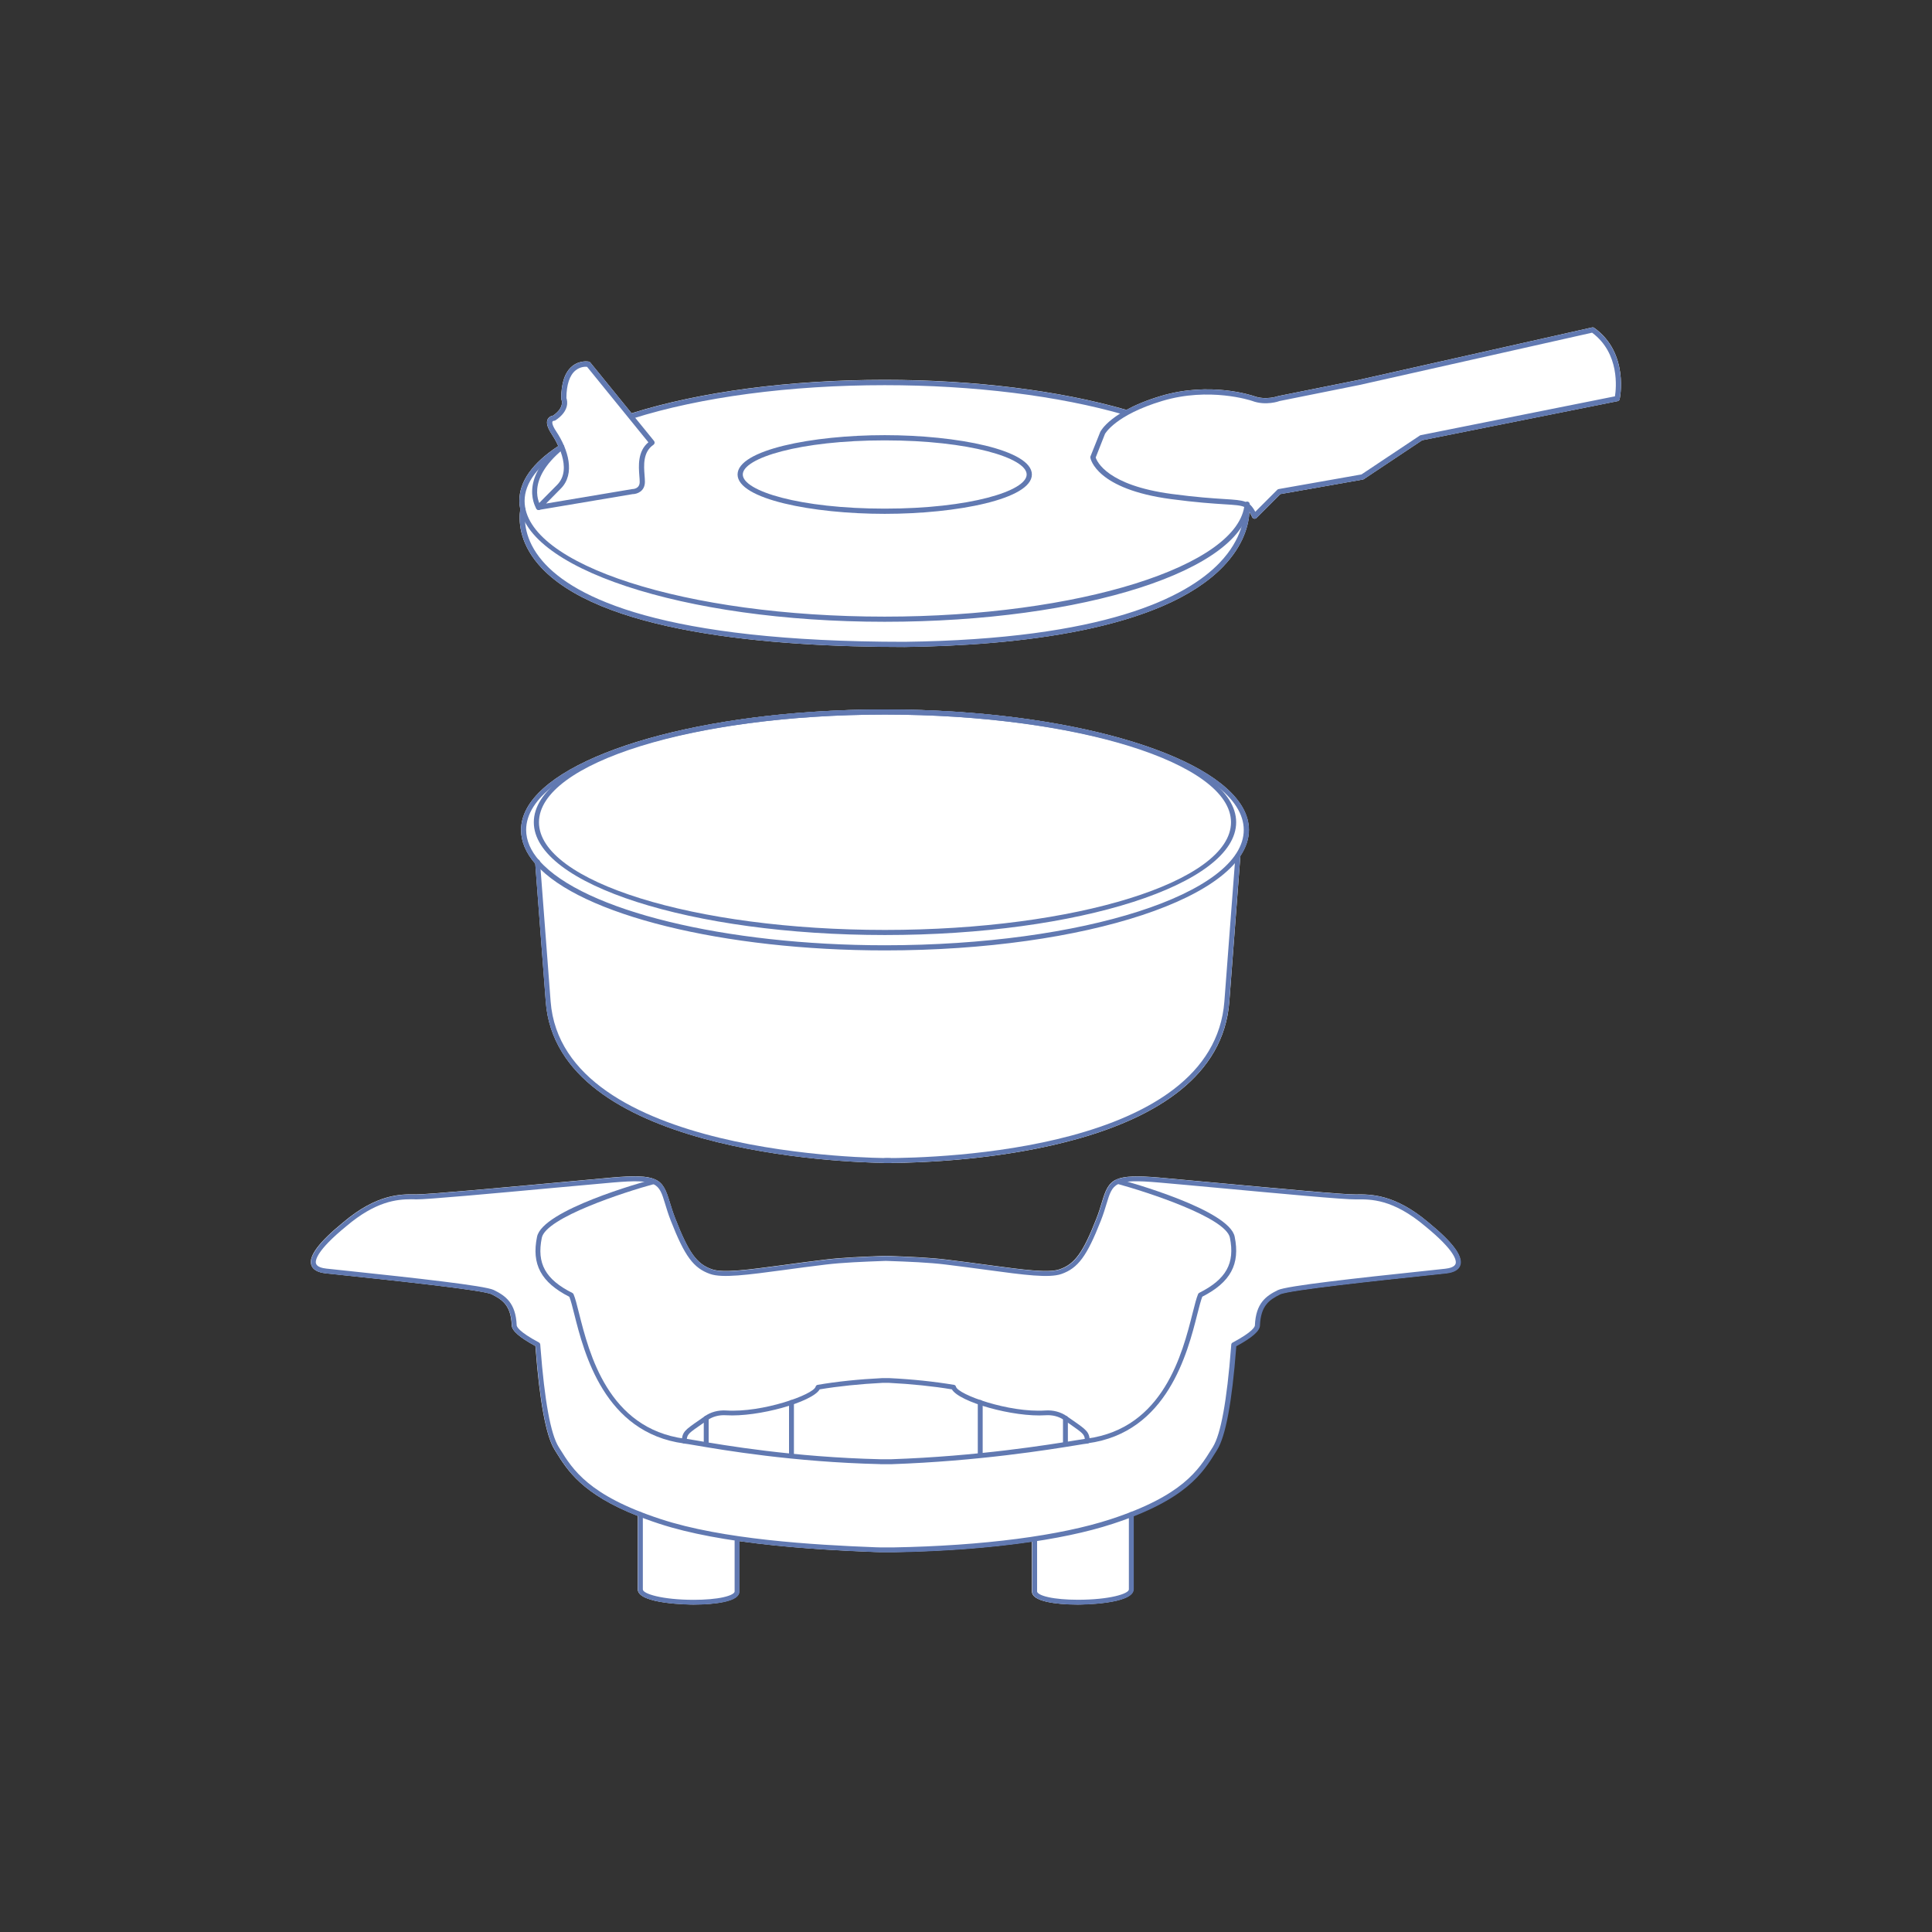
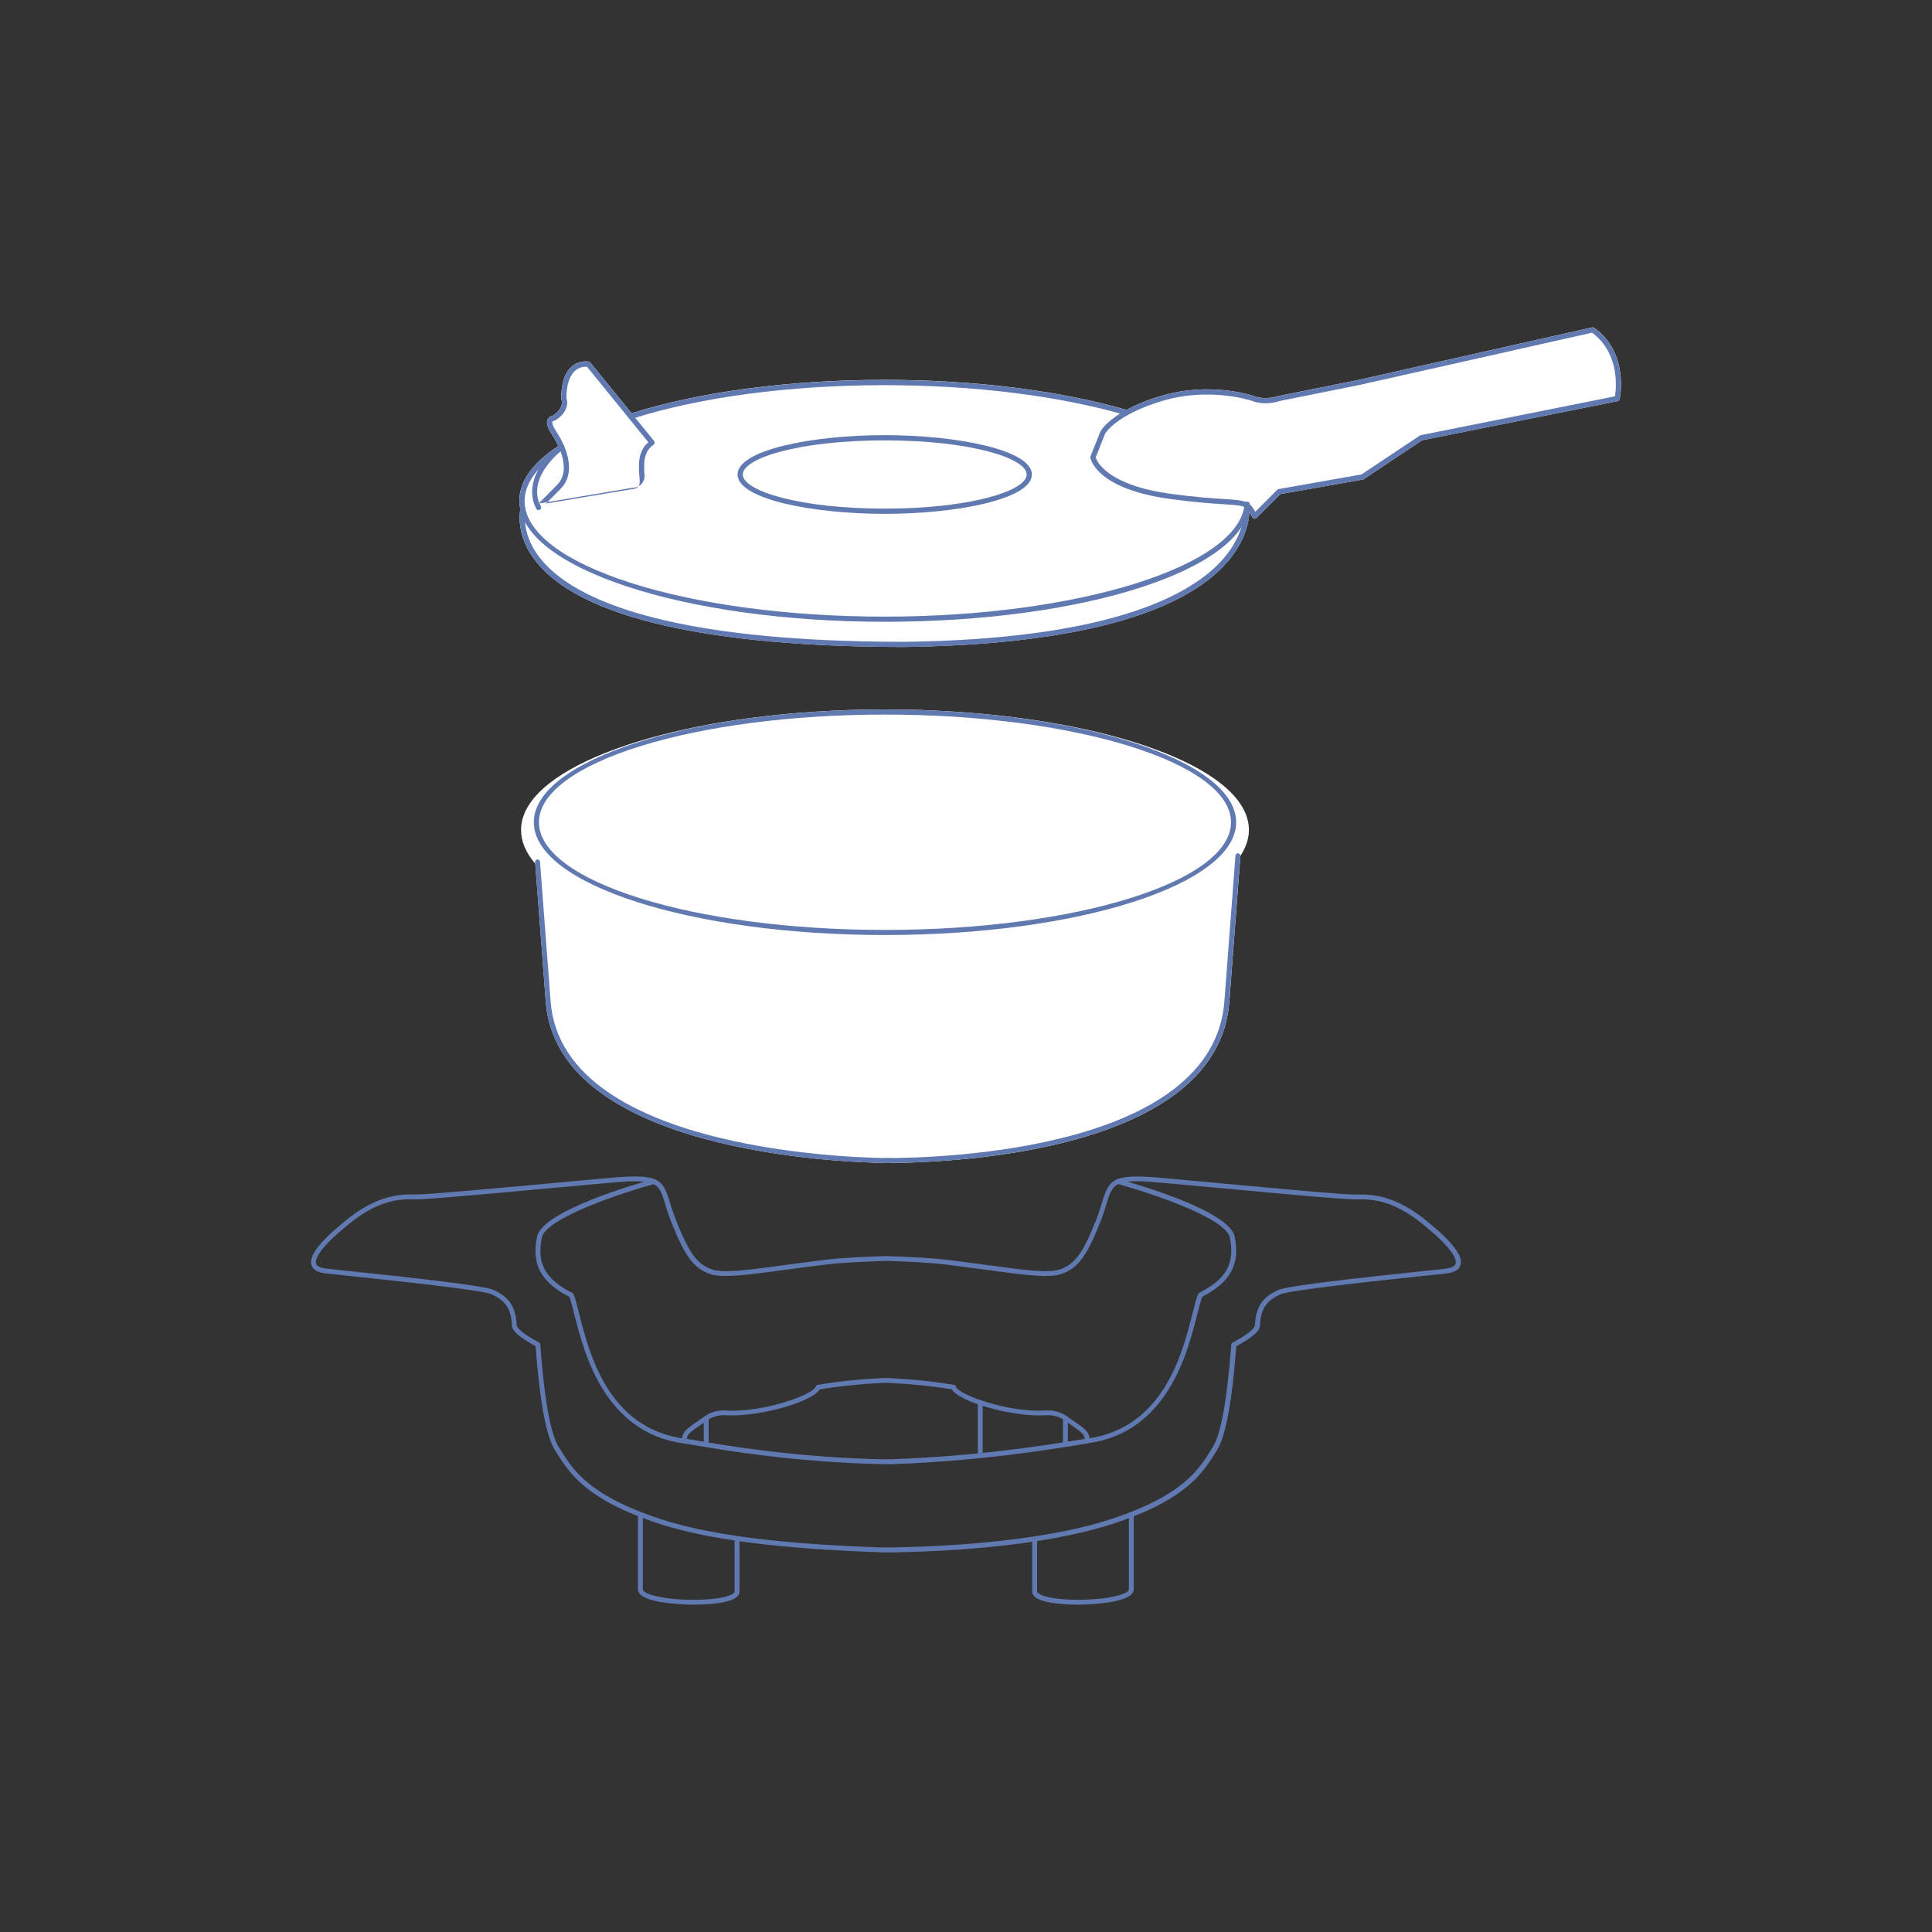
<svg xmlns="http://www.w3.org/2000/svg" version="1.1" id="Vrstva_1" x="0px" y="0px" viewBox="0 0 300 300" style="enable-background:new 0 0 300 300;" xml:space="preserve">
  <rect x="0" y="0" width="300" height="300" fill="#333333" stroke="none" />
  <style type="text/css">
	.st0{fill:#FFFFFF;}
	.st1{fill:#6179B1;}
</style>
  <g>
    <g>
-       <path class="st0" d="M221.8,189.82c-5.26-4.45-9.03-4.38-11.3-4.35c-1.61,0.05-12.48-0.97-21.22-1.77    c-3.51-0.32-6.8-0.63-9.28-0.85c-3.47-0.3-5.4-0.24-6.6,0.28c-0.01,0.01-0.02,0.01-0.03,0.01c-1.28,0.58-1.72,1.7-2.27,3.54    c-0.23,0.75-0.48,1.6-0.87,2.58c-2.06,5.24-3.33,7-5.65,7.82c-1.74,0.62-5.51,0.11-11.22-0.66c-1.91-0.26-4.05-0.54-6.4-0.83    c-2.61-0.32-5.8-0.45-9.39-0.58c-0.01,0-0.02,0-0.03,0c-3.6,0.13-6.78,0.26-9.4,0.58c-2.35,0.28-4.48,0.57-6.4,0.83    c-5.71,0.77-9.49,1.28-11.23,0.66c-2.32-0.82-3.59-2.57-5.64-7.82c-0.39-0.99-0.65-1.84-0.88-2.59c-0.56-1.84-0.99-2.97-2.28-3.54    c-0.01-0.01-0.02-0.01-0.03-0.01c-1.2-0.53-3.13-0.58-6.6-0.28c-2.48,0.22-5.77,0.52-9.28,0.85c-8.6,0.79-19.26,1.77-21.17,1.77    c-0.03,0-0.06,0-0.09,0c-2.24-0.04-6.01-0.1-11.26,4.35c-3.74,3.06-5.36,5.21-4.95,6.59c0.22,0.74,0.98,1.18,2.26,1.32    c0.83,0.09,2,0.22,3.4,0.36c6.82,0.72,21,2.22,22.33,2.88c1.7,0.85,3.02,1.74,3.14,4.84c0.04,0.84,1.2,1.86,3.68,3.21l0.02,0.31    c0.64,8.35,1.63,13.65,2.93,15.74l0.18,0.3c1.85,2.99,4.12,6.62,12.76,10.03v11.4c0,2.33,8.31,2.36,8.66,2.36    c1.84,0,3.53-0.15,4.74-0.42c1.58-0.35,2.35-0.88,2.35-1.63v-7.8c7.31,1.04,15.05,1.46,21.12,1.69l0.75,0.02h2.09    c7.91-0.14,15.21-0.71,21.49-1.65v7.74c0,0.75,0.77,1.28,2.35,1.63c1.22,0.27,2.9,0.42,4.74,0.42c0.35,0,8.66-0.03,8.66-2.36    v-11.4c8.64-3.41,10.91-7.05,12.76-10.04l0.18-0.3c1.3-2.09,2.29-7.39,2.93-15.74l0.02-0.31c2.48-1.34,3.65-2.36,3.68-3.21    c0.12-3.09,1.43-3.99,3.14-4.84c1.33-0.66,15.54-2.16,22.37-2.89c1.38-0.15,2.54-0.27,3.37-0.36c1.28-0.14,2.04-0.58,2.26-1.32    C227.16,195.03,225.54,192.88,221.8,189.82z" />
      <g>
        <path class="st1" d="M136.69,241.03l-0.75-0.02c-9.79-0.37-23.91-1.23-33.59-4.41c-11.41-3.74-13.98-7.89-16.05-11.22l-0.18-0.3     c-1.3-2.09-2.29-7.39-2.93-15.74l-0.02-0.31c-2.48-1.35-3.65-2.36-3.68-3.21c-0.12-3.09-1.43-3.99-3.14-4.84     c-1.33-0.66-15.51-2.16-22.33-2.88c-1.4-0.15-2.57-0.27-3.4-0.36c-1.28-0.14-2.05-0.59-2.26-1.32c-0.41-1.38,1.21-3.53,4.95-6.59     c5.25-4.45,9.02-4.39,11.26-4.35c0.03,0,0.06,0,0.09,0c1.91,0,12.57-0.98,21.17-1.77c3.51-0.32,6.8-0.63,9.28-0.85     c7.25-0.62,7.82,0.28,8.91,3.84c0.23,0.75,0.49,1.6,0.88,2.59c2.05,5.24,3.32,7,5.64,7.82c1.74,0.62,5.51,0.11,11.23-0.66     c1.91-0.26,4.05-0.54,6.4-0.83c2.61-0.32,5.8-0.45,9.4-0.58c0.01,0,0.02,0,0.03,0c3.59,0.13,6.78,0.26,9.39,0.58     c2.35,0.28,4.48,0.57,6.4,0.83c5.71,0.77,9.48,1.28,11.22,0.66c2.32-0.82,3.59-2.57,5.65-7.82c0.39-0.98,0.64-1.83,0.87-2.58     c1.08-3.57,1.66-4.46,8.91-3.84c2.48,0.22,5.77,0.52,9.28,0.85c8.74,0.81,19.61,1.82,21.22,1.77c2.27-0.03,6.04-0.1,11.3,4.35     c3.74,3.06,5.36,5.21,4.95,6.59c-0.22,0.74-0.98,1.18-2.26,1.32c-0.82,0.09-1.98,0.21-3.37,0.36     c-6.83,0.72-21.04,2.23-22.37,2.89c-1.71,0.85-3.02,1.74-3.14,4.84c-0.04,0.85-1.21,1.87-3.68,3.21l-0.02,0.31     c-0.64,8.35-1.63,13.64-2.93,15.74l-0.18,0.3c-2.07,3.33-4.64,7.49-16.05,11.22c-7.94,2.61-20,4.18-33.96,4.43H136.69z      M63.87,186.22c-2.29,0-5.54,0.33-10.09,4.18c-4.67,3.82-4.85,5.33-4.71,5.8c0.15,0.52,0.97,0.72,1.62,0.79     c0.83,0.09,2,0.21,3.4,0.36c10.22,1.08,21.25,2.29,22.58,2.96c1.8,0.89,3.42,1.99,3.56,5.48c0.01,0.19,0.28,0.97,3.44,2.66     c0.11,0.06,0.21,0.19,0.22,0.32l0.04,0.52c0.63,8.23,1.58,13.41,2.82,15.39l0.19,0.3c2,3.23,4.49,7.25,15.64,10.9     c9.59,3.16,23.64,4.01,33.38,4.38l0.74,0.02h2.07c13.88-0.25,25.87-1.81,33.73-4.39c11.15-3.65,13.64-7.67,15.64-10.9l0.19-0.3     c1.24-1.99,2.18-7.17,2.82-15.39l0.04-0.52c0.01-0.13,0.09-0.24,0.2-0.3c3.19-1.7,3.46-2.48,3.47-2.67     c0.14-3.49,1.76-4.59,3.56-5.48c1.34-0.67,12.38-1.88,22.63-2.96c1.38-0.15,2.54-0.27,3.36-0.36c0.65-0.07,1.46-0.27,1.62-0.79     c0.14-0.47-0.04-1.98-4.71-5.8c-5.05-4.27-8.49-4.21-10.77-4.18c-1.7,0.05-12.12-0.93-21.34-1.78c-3.51-0.32-6.8-0.63-9.27-0.84     c-6.94-0.61-7.16,0.15-8.12,3.31c-0.23,0.76-0.49,1.63-0.89,2.64c-2.16,5.49-3.53,7.34-6.1,8.25c-1.91,0.67-5.76,0.16-11.58-0.63     c-1.91-0.26-4.04-0.54-6.39-0.83c-2.58-0.32-5.74-0.45-9.31-0.57c-3.57,0.13-6.74,0.26-9.32,0.57c-2.35,0.28-4.48,0.57-6.39,0.83     c-5.82,0.78-9.67,1.3-11.58,0.63c-2.58-0.91-3.94-2.76-6.09-8.25c-0.4-1.01-0.66-1.88-0.89-2.64c-0.96-3.16-1.19-3.91-8.12-3.31     c-2.48,0.22-5.77,0.52-9.27,0.84c-9.22,0.85-19.71,1.81-21.31,1.78C64.35,186.22,64.12,186.22,63.87,186.22z" />
        <path class="st1" d="M167.37,249.17c-1.84,0-3.53-0.15-4.74-0.42c-1.58-0.35-2.35-0.88-2.35-1.63v-7.85     c0-0.21,0.17-0.38,0.38-0.38c0.21,0,0.38,0.17,0.38,0.38v7.85c0,0.23,0.46,0.61,1.76,0.89c1.16,0.26,2.79,0.4,4.58,0.4     c4.9,0,7.91-0.93,7.91-1.61v-11.64c0-0.21,0.17-0.38,0.38-0.38c0.21,0,0.38,0.17,0.38,0.38v11.64     C176.03,249.14,167.72,249.17,167.37,249.17z" />
        <path class="st1" d="M168.85,224.14c-0.19,0-0.35-0.14-0.37-0.33c-0.03-0.21,0.12-0.4,0.32-0.43     c11.87-1.59,14.81-13.23,16.39-19.49c0.33-1.29,0.58-2.31,0.85-2.95c0.04-0.08,0.1-0.15,0.18-0.19c4.19-2.11,5.56-4.59,4.76-8.56     c-0.64-3.14-12.86-7.1-17.51-8.37c-0.2-0.05-0.32-0.26-0.26-0.46c0.05-0.2,0.26-0.32,0.46-0.27c1.76,0.48,17.2,4.78,18.05,8.94     c0.87,4.28-0.64,7.07-5.03,9.32c-0.23,0.6-0.47,1.54-0.77,2.71c-1.51,5.97-4.64,18.4-17.02,20.05     C168.88,224.14,168.86,224.14,168.85,224.14z" />
        <path class="st1" d="M152.21,226.32c-0.21,0-0.38-0.17-0.38-0.38v-8.17c0-0.21,0.17-0.38,0.38-0.38c0.21,0,0.38,0.17,0.38,0.38     v8.17C152.58,226.15,152.41,226.32,152.21,226.32z" />
        <path class="st1" d="M165.44,224.64c-0.21,0-0.38-0.17-0.38-0.38v-4.05c0-0.21,0.17-0.38,0.38-0.38c0.21,0,0.38,0.17,0.38,0.38     v4.05C165.82,224.47,165.65,224.64,165.44,224.64z" />
        <path class="st1" d="M107.72,249.17c-0.35,0-8.66-0.03-8.66-2.36v-11.64c0-0.21,0.17-0.38,0.38-0.38c0.21,0,0.38,0.17,0.38,0.38     v11.64c0,0.67,3.01,1.61,7.91,1.61c1.79,0,3.41-0.14,4.58-0.4c1.3-0.29,1.76-0.66,1.76-0.89v-7.85c0-0.21,0.17-0.38,0.38-0.38     c0.21,0,0.38,0.17,0.38,0.38v7.85c0,0.75-0.77,1.28-2.35,1.63C111.25,249.02,109.57,249.17,107.72,249.17z" />
        <path class="st1" d="M136.7,227.35C136.7,227.35,136.7,227.35,136.7,227.35c-13.51-0.31-24.56-2.21-28.72-2.92     c-0.88-0.15-1.52-0.26-1.77-0.28c-0.2-0.02-0.35-0.19-0.34-0.39c0.06-1.41,0.5-1.72,2.64-3.2l0.93-0.65     c0.92-0.66,2.12-0.97,3.34-0.89c5.63,0.36,13.54-2.46,13.87-3.7c0.04-0.14,0.16-0.25,0.3-0.28c3.03-0.52,6.42-0.87,10.07-1.05     l1.03,0c3.67,0.18,7.05,0.54,10.09,1.05c0.15,0.02,0.26,0.13,0.3,0.28c0.32,1.24,8.23,4.07,13.87,3.7     c1.22-0.09,2.42,0.23,3.35,0.89l0.93,0.65c2.13,1.48,2.57,1.79,2.63,3.2c0.01,0.2-0.14,0.37-0.34,0.39     c-0.26,0.02-0.86,0.12-1.77,0.27c-4.16,0.68-15.2,2.47-28.69,2.94H136.7z M136.71,226.59h1.69c13.43-0.46,24.44-2.25,28.59-2.93     c0.63-0.1,1.12-0.18,1.46-0.23c-0.09-0.74-0.45-0.99-2.28-2.27l-0.94-0.65c-0.79-0.56-1.8-0.82-2.87-0.75     c-5.01,0.33-13.42-2.05-14.55-4.02c-2.95-0.49-6.24-0.83-9.78-1.01l-0.99,0c-3.52,0.18-6.81,0.52-9.76,1.01     c-1.13,1.97-9.54,4.33-14.54,4.02c-1.06-0.07-2.08,0.2-2.86,0.75l-0.94,0.65c-1.85,1.28-2.2,1.52-2.29,2.27     c0.33,0.05,0.82,0.14,1.46,0.24C112.25,224.39,123.26,226.28,136.71,226.59z" />
        <path class="st1" d="M106.25,224.14c-0.02,0-0.03,0-0.05,0c-12.38-1.66-15.51-14.08-17.02-20.05c-0.3-1.18-0.53-2.12-0.77-2.72     c-4.4-2.25-5.9-5.05-5.02-9.32c0.84-4.16,16.29-8.47,18.04-8.94c0.21-0.05,0.41,0.06,0.46,0.27c0.05,0.2-0.06,0.41-0.26,0.46     c-4.65,1.26-16.87,5.23-17.5,8.37c-0.81,3.98,0.56,6.46,4.75,8.56c0.08,0.04,0.14,0.11,0.18,0.19c0.27,0.64,0.53,1.66,0.85,2.95     c1.58,6.26,4.51,17.9,16.39,19.49c0.21,0.03,0.35,0.22,0.32,0.43C106.6,224,106.43,224.14,106.25,224.14z" />
-         <path class="st1" d="M122.9,226.32c-0.21,0-0.38-0.17-0.38-0.38v-8.17c0-0.21,0.17-0.38,0.38-0.38c0.21,0,0.38,0.17,0.38,0.38     v8.17C123.28,226.15,123.11,226.32,122.9,226.32z" />
        <path class="st1" d="M109.66,224.64c-0.21,0-0.38-0.17-0.38-0.38v-4.05c0-0.21,0.17-0.38,0.38-0.38s0.38,0.17,0.38,0.38v4.05     C110.04,224.47,109.87,224.64,109.66,224.64z" />
      </g>
    </g>
    <g>
      <path class="st0" d="M247.55,50.91c-0.09-0.07-0.21-0.09-0.32-0.07l-36.3,8.16l-12.44,2.5c-0.02,0.01-1.93,0.7-3.78,0    c0,0-0.01,0-0.01,0c-0.27-0.09-6.8-2.3-14.45-0.01c-2.28,0.68-4.01,1.43-5.34,2.16c-0.01,0-0.01-0.01-0.01-0.01    c-10.35-3-23.67-4.66-37.53-4.66c-14.75,0-28.7,1.85-39.3,5.19l-6.41-7.88c-0.06-0.07-0.14-0.12-0.23-0.14    c-0.06-0.01-1.39-0.26-2.58,0.71c-1.13,0.93-1.71,2.62-1.71,5.02c0,0.06,0.02,0.12,0.04,0.18c0.02,0.05,0.53,1.21-1.3,2.47    c-0.26,0.04-0.62,0.18-0.82,0.54c-0.29,0.54-0.08,1.31,0.62,2.36c0.19,0.29,0.62,0.96,1.01,1.83c-4.01,2.63-6.05,5.49-6.05,8.51    c0,0.43,0.06,0.86,0.15,1.28c-0.26,1.69-0.23,5.04,2.81,8.58c9.1,10.61,35.94,12.83,56.86,12.83    c17.29-0.22,39.92-2.57,49.47-12.49c3.22-3.34,3.97-6.52,4.08-8.46c0.14,0.22,0.27,0.49,0.44,0.81c0.06,0.12,0.17,0.2,0.3,0.22    c0.02,0,0.04,0.01,0.06,0.01c0.11,0,0.21-0.04,0.29-0.12l3.71-3.71l12.81-2.26c0.06-0.01,0.11-0.03,0.15-0.06l9.06-6.04    l30.35-6.07c0.16-0.03,0.28-0.15,0.32-0.31C251.53,61.9,253.03,54.82,247.55,50.91z" />
      <g>
        <path class="st1" d="M137.38,79.79c-11.23,0-22.85-2.29-22.85-6.11s11.62-6.11,22.85-6.11s22.85,2.29,22.85,6.11     S148.61,79.79,137.38,79.79z M137.38,68.38c-13.18,0-22.04,2.74-22.04,5.3s8.86,5.3,22.04,5.3s22.04-2.74,22.04-5.3     S150.56,68.38,137.38,68.38z" />
        <g>
          <path class="st1" d="M140.47,100.47c-20.92,0-47.76-2.23-56.86-12.83c-3.05-3.56-3.07-6.91-2.81-8.6      c0.03-0.22,0.25-0.37,0.46-0.34c0.22,0.03,0.37,0.24,0.34,0.46c-0.24,1.55-0.21,4.64,2.63,7.95      c4.91,5.73,18.66,12.55,56.24,12.55c31.05-0.4,43.73-6.88,48.89-12.25c3.59-3.73,3.9-7.27,3.87-8.62      c-0.01-0.22,0.17-0.41,0.39-0.41c0.25,0.01,0.41,0.17,0.41,0.39c0.05,1.8-0.43,5.39-4.09,9.2      C180.39,97.9,157.77,100.25,140.47,100.47z" />
          <path class="st1" d="M137.37,96.55c-31.27,0-56.72-8.42-56.72-18.77c0-3.09,2.13-6.02,6.34-8.7c0.19-0.12,0.44-0.07,0.56,0.12      c0.12,0.19,0.06,0.44-0.12,0.56c-3.91,2.49-5.97,5.26-5.97,8.02c0,9.91,25.08,17.97,55.91,17.97c30.03,0,55.1-7.85,55.89-17.5      c0.02-0.22,0.22-0.39,0.43-0.37c0.22,0.02,0.39,0.21,0.37,0.44C193.22,88.53,168.32,96.55,137.37,96.55z" />
          <path class="st1" d="M98.13,65c-0.17,0-0.33-0.11-0.38-0.28c-0.07-0.21,0.05-0.44,0.26-0.51c10.61-3.36,24.59-5.21,39.37-5.21      c13.85,0,27.18,1.65,37.53,4.66c0.21,0.06,0.34,0.29,0.27,0.5c-0.06,0.21-0.28,0.34-0.5,0.27c-10.28-2.98-23.52-4.62-37.3-4.62      c-14.7,0-28.59,1.84-39.12,5.18C98.21,64.99,98.17,65,98.13,65z" />
        </g>
        <path class="st1" d="M194.82,80.55c-0.02,0-0.04,0-0.06-0.01c-0.13-0.02-0.24-0.1-0.3-0.22c-0.9-1.8-1.03-1.81-4.4-2.02     c-1.72-0.11-4.33-0.28-8.23-0.8c-11.57-1.54-12.48-6.22-12.52-6.42c-0.01-0.07,0-0.15,0.02-0.22l1.52-3.8     c0.08-0.16,1.7-3.26,9.39-5.56c7.65-2.29,14.17-0.09,14.45,0.01c0,0,0.01,0,0.01,0c1.85,0.7,3.76,0.01,3.78,0l12.44-2.5     l36.3-8.16c0.11-0.03,0.23,0,0.32,0.07c5.48,3.91,3.98,11,3.96,11.07c-0.03,0.16-0.16,0.28-0.32,0.31l-30.35,6.07l-9.06,6.04     c-0.05,0.03-0.1,0.05-0.15,0.06l-12.81,2.26l-3.71,3.71C195.03,80.51,194.93,80.55,194.82,80.55z M170.14,71.04     c0.2,0.63,1.81,4.33,11.8,5.66c3.87,0.52,6.46,0.68,8.17,0.79c3.16,0.2,3.86,0.25,4.81,1.98l3.42-3.42     c0.06-0.06,0.13-0.1,0.22-0.11l12.85-2.27l9.06-6.04c0.04-0.03,0.09-0.05,0.14-0.06l30.16-6.03c0.2-1.24,0.77-6.67-3.55-9.88     l-36.13,8.12l-12.39,2.49c-0.03,0.02-2.14,0.79-4.28-0.02c-0.2-0.07-6.64-2.19-13.95,0.01c-7.29,2.19-8.87,5.09-8.89,5.12     L170.14,71.04z" />
-         <path class="st1" d="M83.64,79.19c-0.15,0-0.28-0.08-0.36-0.21c-0.08-0.15-0.06-0.34,0.06-0.47c0.01-0.01,0.89-0.95,3.16-3.21     c2.53-2.53-0.23-6.99-0.81-7.86c-0.7-1.05-0.91-1.83-0.62-2.36c0.19-0.36,0.56-0.5,0.82-0.54c1.83-1.27,1.32-2.42,1.3-2.47     c-0.02-0.05-0.04-0.12-0.04-0.18c0-2.4,0.57-4.09,1.71-5.02c1.19-0.97,2.52-0.72,2.58-0.71c0.09,0.02,0.17,0.07,0.23,0.14     l9.89,12.17c0.07,0.09,0.1,0.2,0.09,0.31c-0.02,0.11-0.08,0.21-0.17,0.28c-1.67,1.12-1.51,3.23-1.39,4.77     c0.03,0.37,0.05,0.7,0.05,0.98c0,1.52-1.26,1.92-1.92,1.92l-14.49,2.44C83.68,79.19,83.66,79.19,83.64,79.19z M87.95,61.81     c0.15,0.41,0.54,1.97-1.7,3.46c-0.07,0.04-0.14,0.07-0.22,0.07c0,0-0.19,0.01-0.24,0.12c-0.03,0.06-0.16,0.43,0.58,1.53     c1.85,2.78,3.01,6.57,0.71,8.88c-1.04,1.04-1.79,1.8-2.29,2.32l13.35-2.24c0.25-0.01,1.19-0.07,1.19-1.12     c0-0.27-0.02-0.58-0.05-0.92c-0.12-1.54-0.29-3.82,1.4-5.23l-9.52-11.72c-0.31-0.03-1.08-0.02-1.79,0.56     C88.45,58.26,87.96,59.74,87.95,61.81z" />
+         <path class="st1" d="M83.64,79.19c-0.15,0-0.28-0.08-0.36-0.21c-0.08-0.15-0.06-0.34,0.06-0.47c0.01-0.01,0.89-0.95,3.16-3.21     c2.53-2.53-0.23-6.99-0.81-7.86c-0.7-1.05-0.91-1.83-0.62-2.36c0.19-0.36,0.56-0.5,0.82-0.54c1.83-1.27,1.32-2.42,1.3-2.47     c-0.02-0.05-0.04-0.12-0.04-0.18c0-2.4,0.57-4.09,1.71-5.02c1.19-0.97,2.52-0.72,2.58-0.71c0.09,0.02,0.17,0.07,0.23,0.14     l9.89,12.17c0.07,0.09,0.1,0.2,0.09,0.31c-0.02,0.11-0.08,0.21-0.17,0.28c-1.67,1.12-1.51,3.23-1.39,4.77     c0,1.52-1.26,1.92-1.92,1.92l-14.49,2.44C83.68,79.19,83.66,79.19,83.64,79.19z M87.95,61.81     c0.15,0.41,0.54,1.97-1.7,3.46c-0.07,0.04-0.14,0.07-0.22,0.07c0,0-0.19,0.01-0.24,0.12c-0.03,0.06-0.16,0.43,0.58,1.53     c1.85,2.78,3.01,6.57,0.71,8.88c-1.04,1.04-1.79,1.8-2.29,2.32l13.35-2.24c0.25-0.01,1.19-0.07,1.19-1.12     c0-0.27-0.02-0.58-0.05-0.92c-0.12-1.54-0.29-3.82,1.4-5.23l-9.52-11.72c-0.31-0.03-1.08-0.02-1.79,0.56     C88.45,58.26,87.96,59.74,87.95,61.81z" />
        <path class="st1" d="M83.64,79.19c-0.13,0-0.25-0.06-0.33-0.17c-0.03-0.04-2.98-4.5,3.65-9.92c0.17-0.14,0.43-0.12,0.57,0.06     c0.14,0.17,0.12,0.43-0.06,0.57c-6.03,4.92-3.6,8.68-3.5,8.84c0.12,0.18,0.08,0.43-0.11,0.56C83.8,79.17,83.72,79.19,83.64,79.19     z" />
      </g>
    </g>
    <g>
      <path class="st0" d="M193.93,128.87c0-9.07-19.59-16.65-45.5-18.35c-0.12-0.01-0.24-0.01-0.35-0.02c-0.76-0.05-1.53-0.09-2.3-0.13    c-0.29-0.01-0.58-0.02-0.88-0.04c-0.61-0.03-1.23-0.06-1.85-0.08c-0.49-0.02-0.99-0.03-1.49-0.04c-0.43-0.01-0.86-0.02-1.3-0.03    c-0.94-0.02-1.89-0.02-2.84-0.02s-1.9,0.01-2.84,0.02c-0.44,0.01-0.87,0.02-1.3,0.03c-0.5,0.01-1,0.02-1.49,0.04    c-0.62,0.02-1.23,0.05-1.85,0.08c-0.29,0.01-0.59,0.02-0.88,0.04c-0.77,0.04-1.54,0.08-2.3,0.13c-0.12,0.01-0.24,0.01-0.35,0.02    c-25.91,1.7-45.5,9.28-45.5,18.35c0,1.8,0.75,3.56,2.21,5.25l1.63,21.44c1.77,23.33,45.85,24.91,52.64,25.02    c0.01,0,0.02,0.01,0.04,0.01c0.15,0,0.31,0,0.48,0c0.13,0,0.24,0,0.3,0c0.01,0,0.01,0,0.02,0c10.16-0.08,50.9-1.86,52.66-25.02    l1.72-22.64c0-0.01,0-0.02,0-0.03C193.46,131.6,193.93,130.25,193.93,128.87z" />
      <g>
        <g>
          <path class="st1" d="M137.42,180.59c-0.21,0-0.38-0.17-0.38-0.38s0.17-0.38,0.38-0.38c8.49,0,50.94-1.17,52.7-24.33l1.72-22.64      c0.02-0.21,0.2-0.37,0.41-0.35c0.21,0.02,0.37,0.2,0.35,0.41l-1.72,22.64C189.07,179.39,146.03,180.59,137.42,180.59z" />
          <path class="st1" d="M138.2,180.59c-2.11,0-51.58-0.28-53.46-25.03l-1.65-21.7c-0.02-0.21,0.14-0.39,0.35-0.41      c0.2-0.02,0.39,0.14,0.41,0.35l1.65,21.7c1.83,24.05,50.63,24.33,52.7,24.33c0.21,0,0.38,0.17,0.38,0.38      S138.41,180.59,138.2,180.59z" />
        </g>
        <path class="st1" d="M137.42,145.19c-30.07,0-54.53-7.86-54.53-17.51s24.46-17.51,54.53-17.51s54.53,7.86,54.53,17.51     S167.48,145.19,137.42,145.19z M137.42,110.96c-29.63,0-53.73,7.5-53.73,16.72s24.1,16.72,53.73,16.72s53.73-7.5,53.73-16.72     S167.04,110.96,137.42,110.96z" />
-         <path class="st1" d="M137.42,147.58c-25,0-47.31-5.5-54.24-13.38l0,0c-1.51-1.71-2.27-3.51-2.27-5.33     c0-10.31,25.35-18.71,56.52-18.71s56.52,8.39,56.52,18.71S168.58,147.58,137.42,147.58z M83.77,133.67     c6.8,7.72,28.86,13.11,53.64,13.11c30.72,0,55.72-8.03,55.72-17.91s-25-17.91-55.72-17.91S81.7,119,81.7,128.87     C81.7,130.49,82.39,132.11,83.77,133.67L83.77,133.67z" />
      </g>
    </g>
  </g>
</svg>